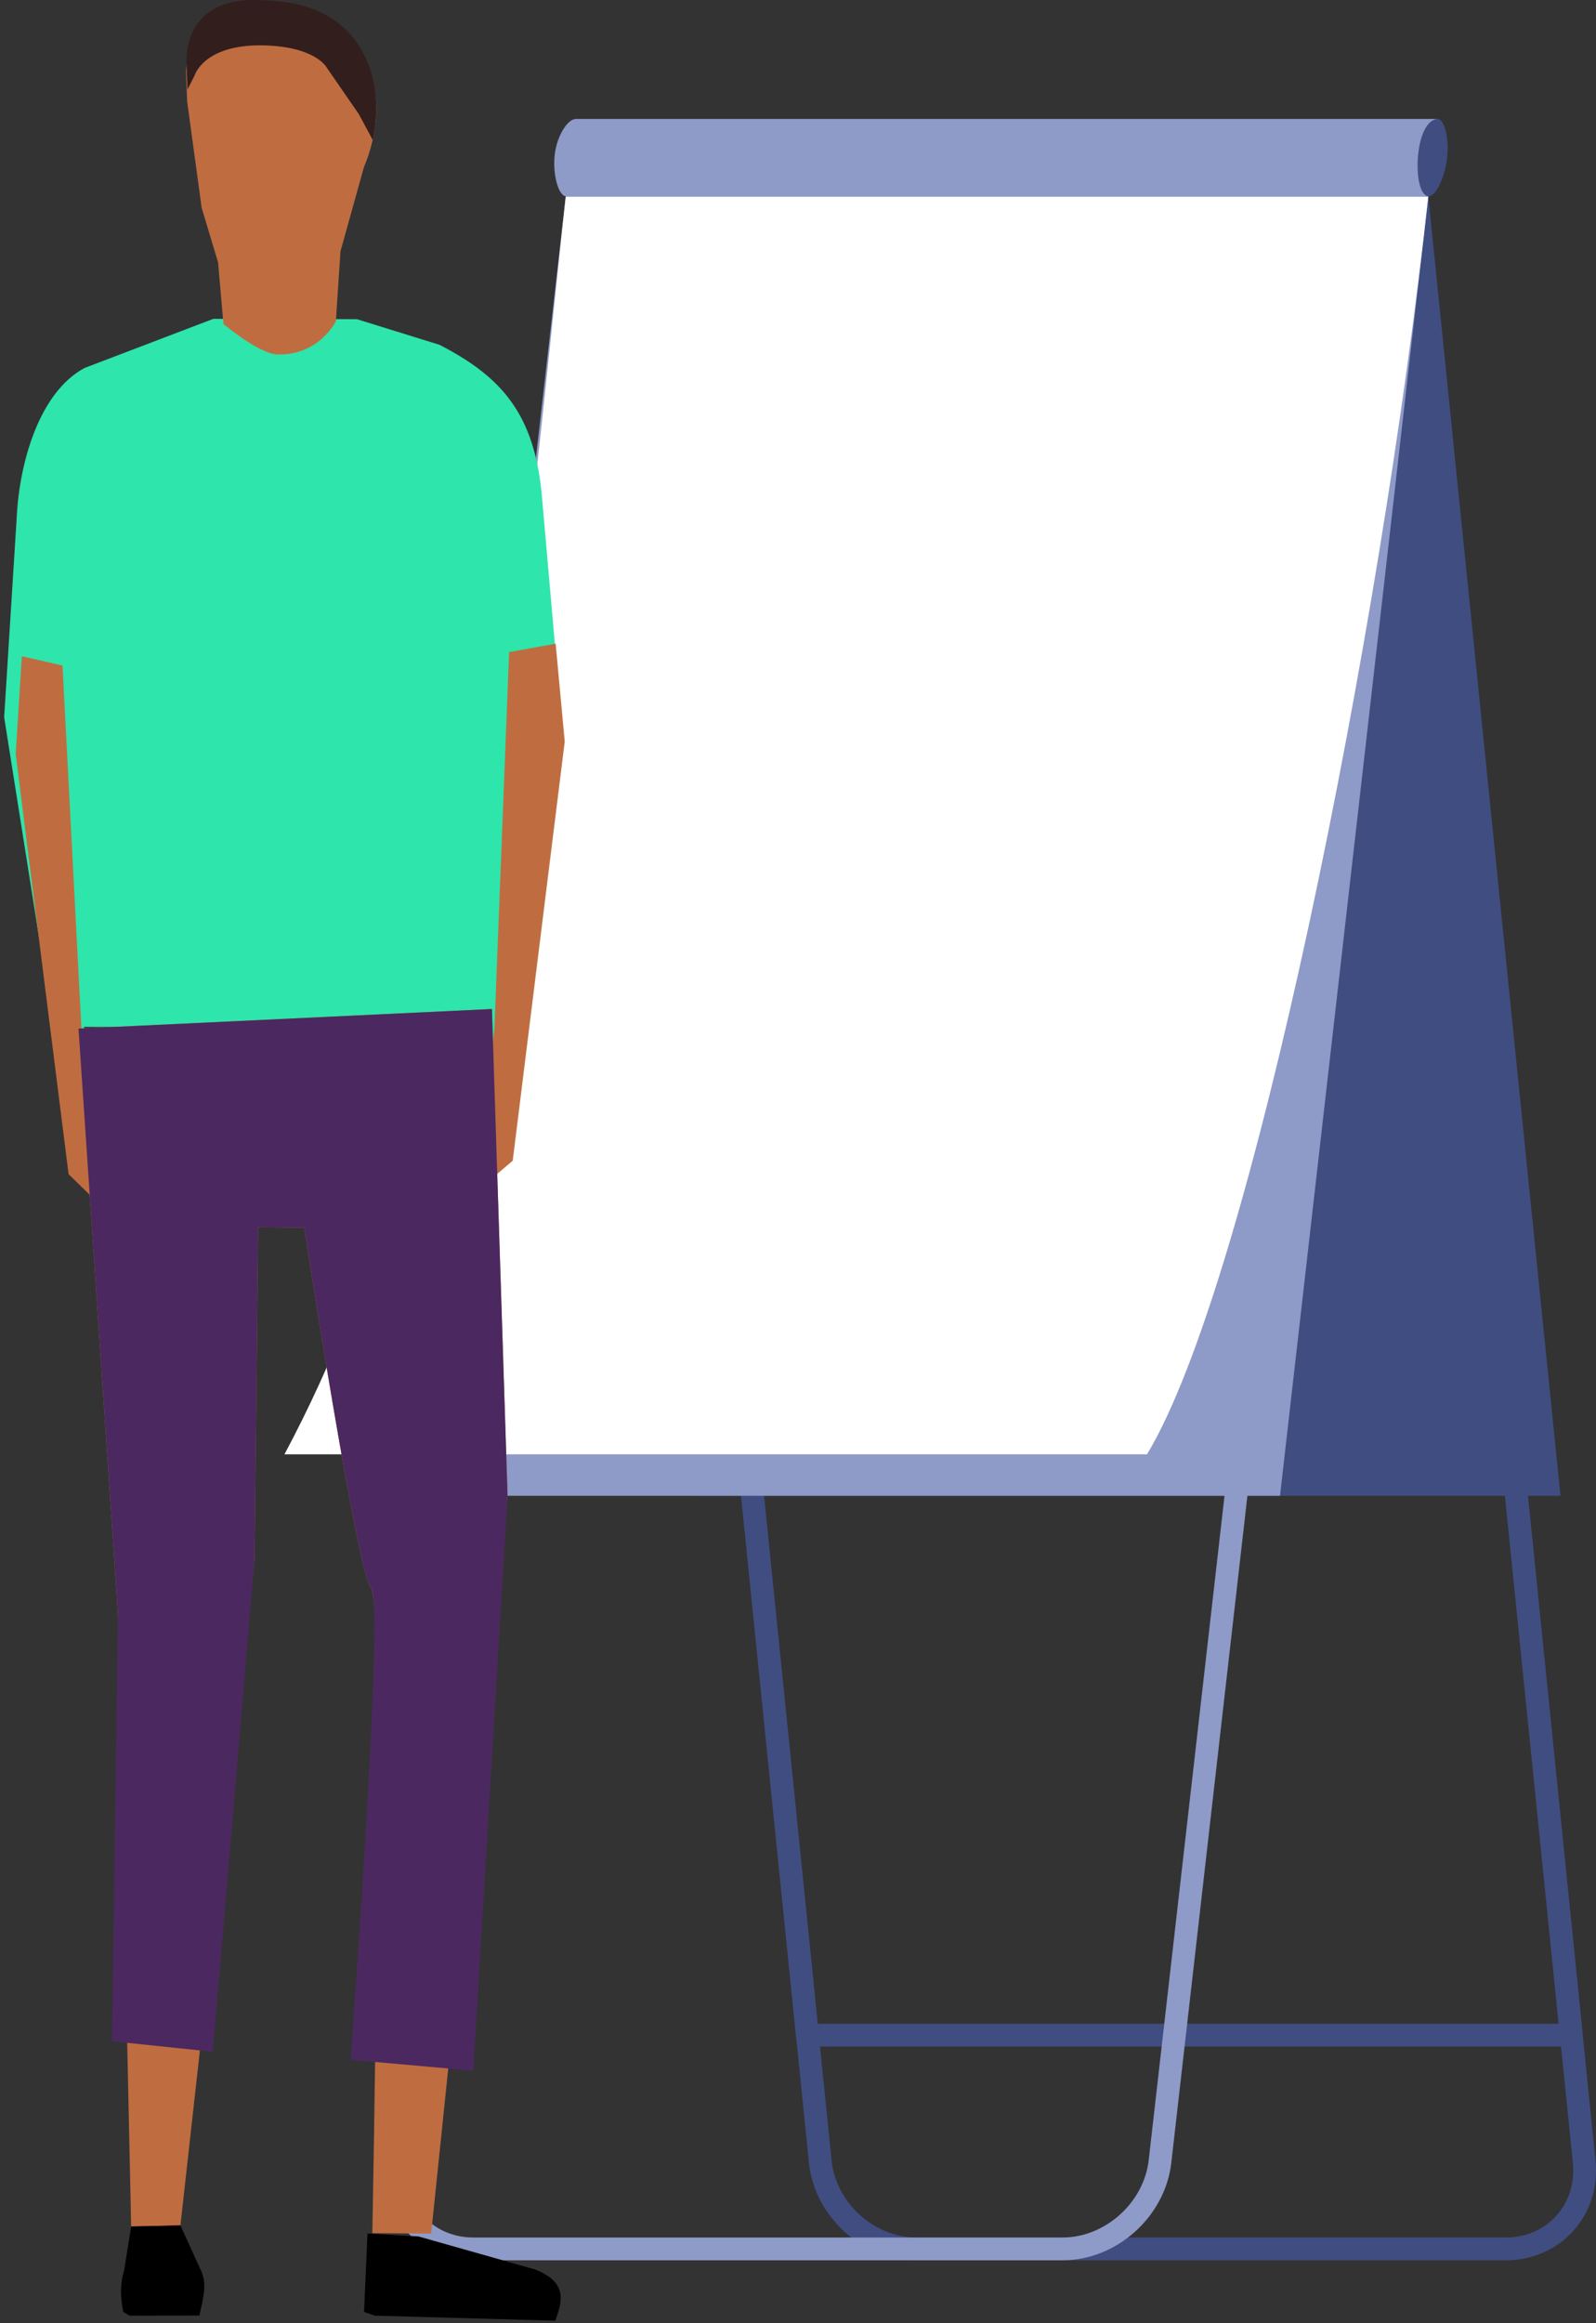
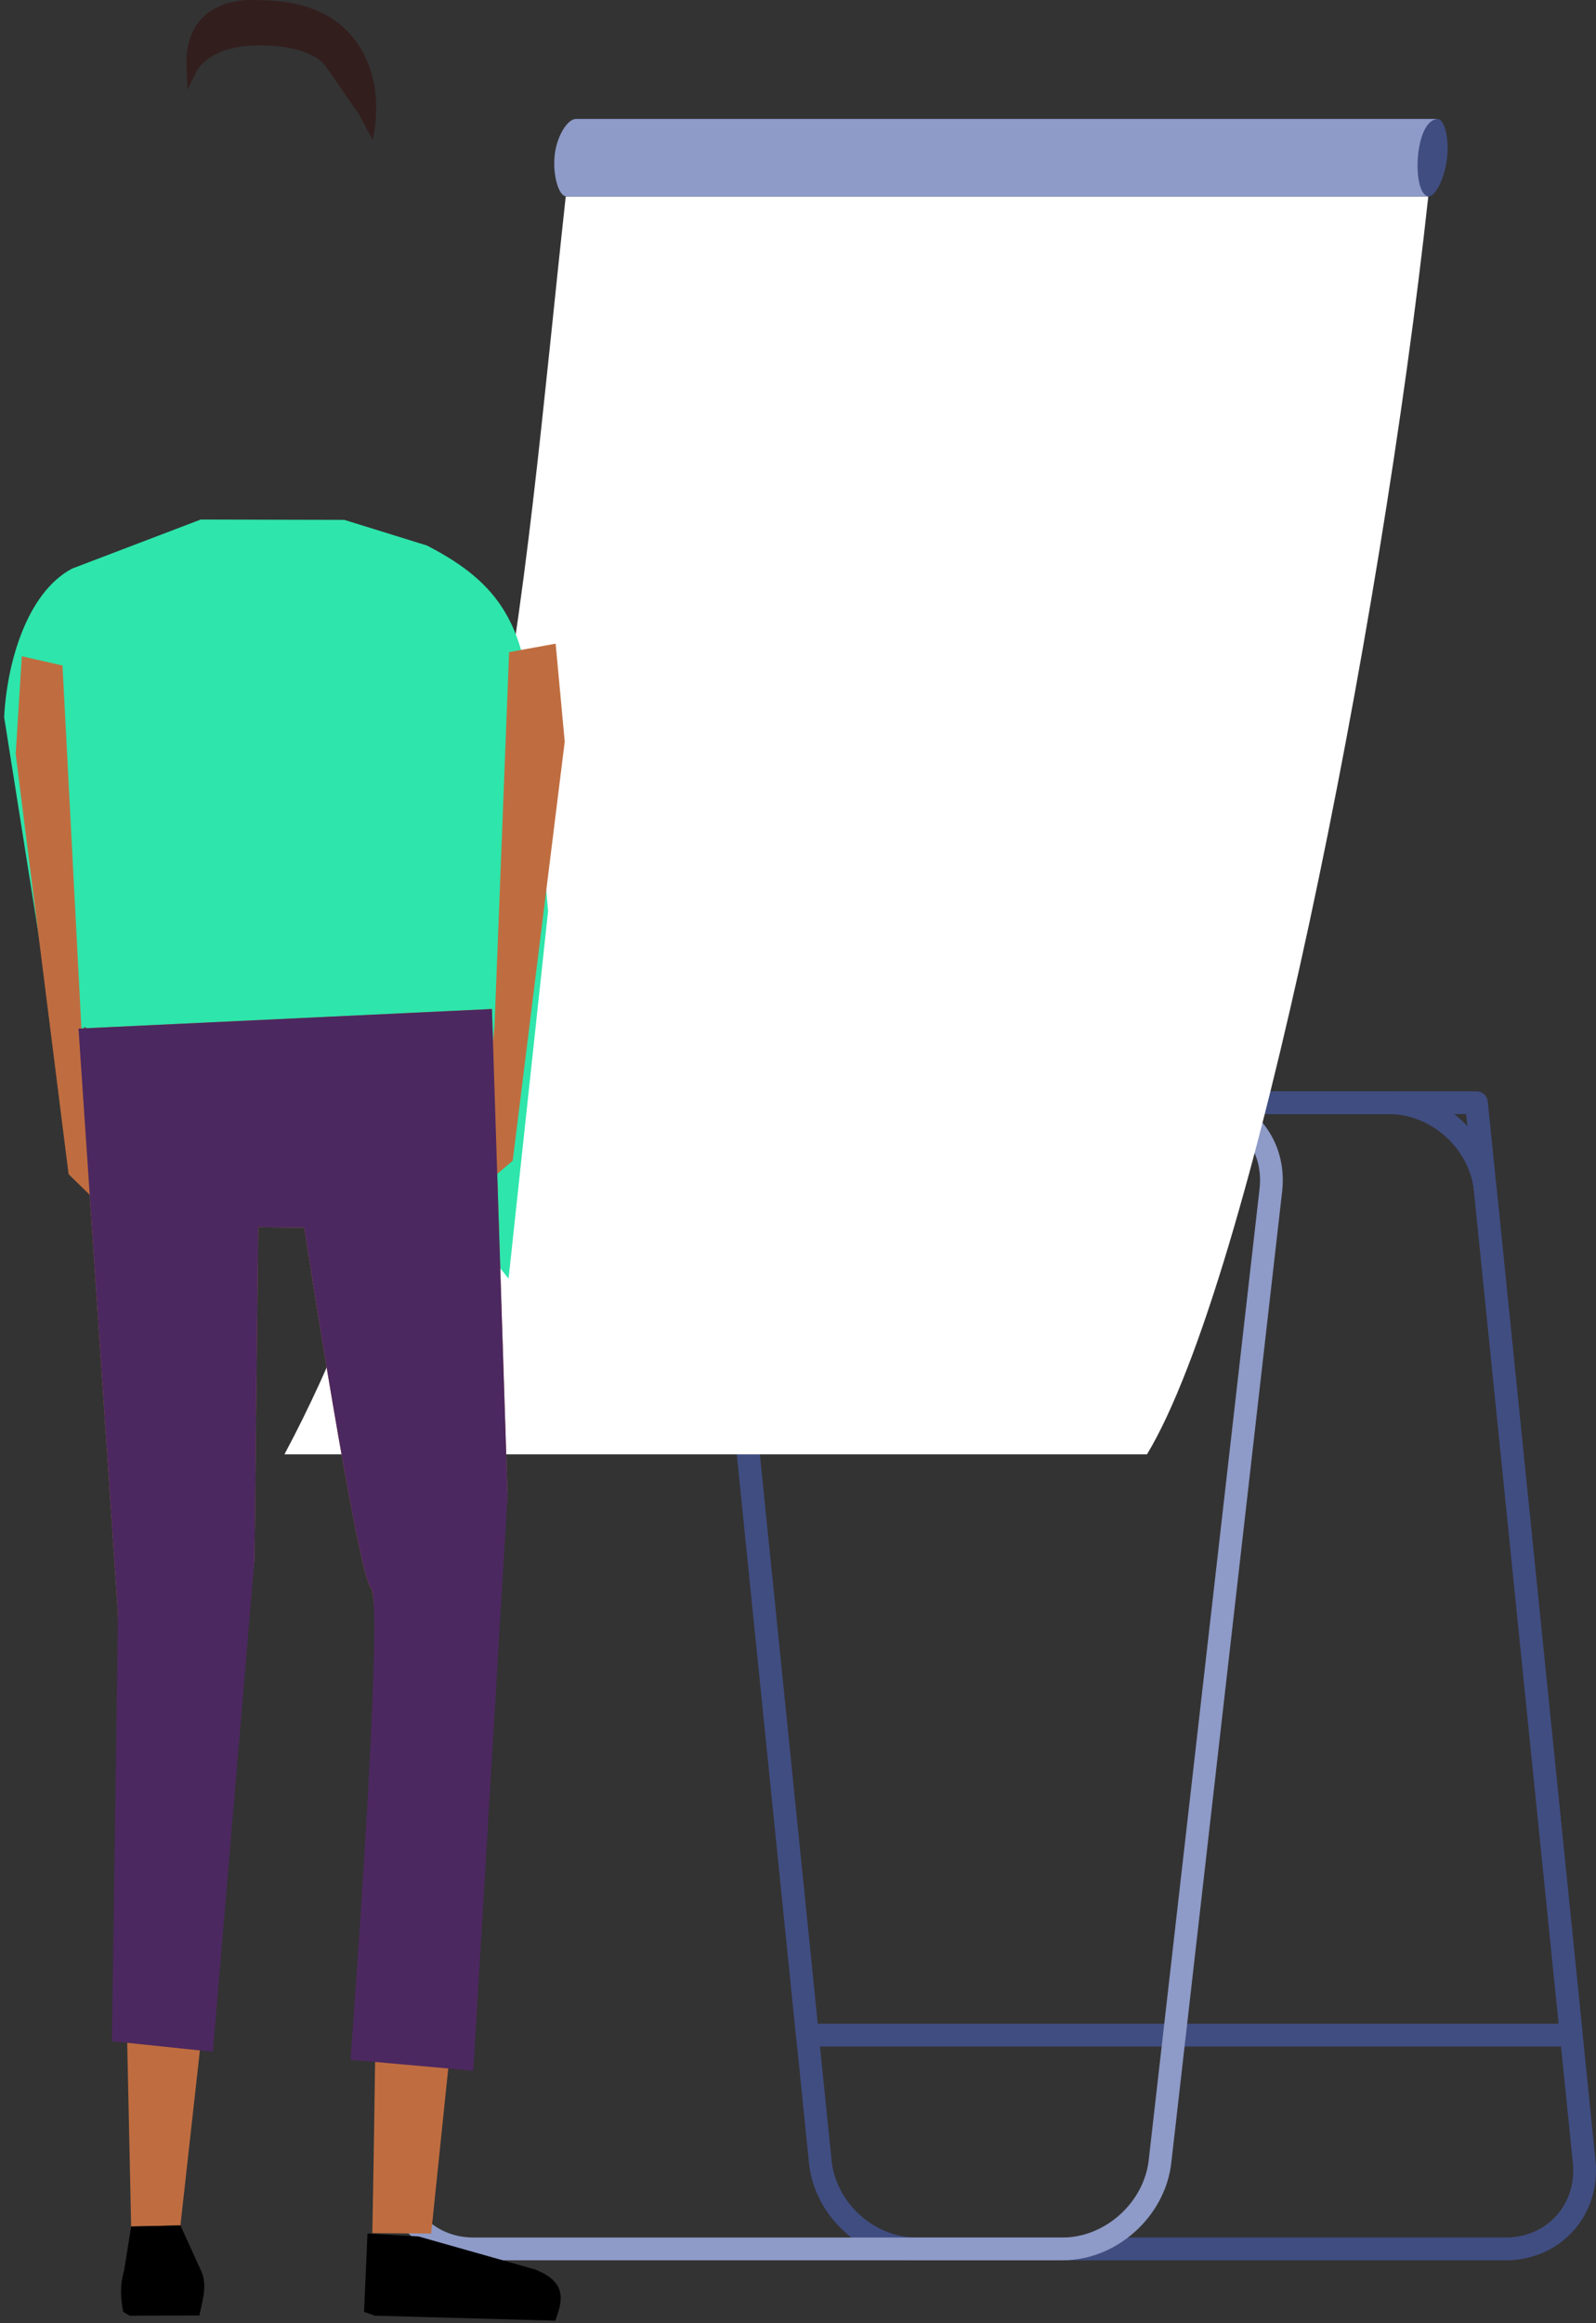
<svg xmlns="http://www.w3.org/2000/svg" width="275" height="400">
  <rect width="100%" height="100%" fill="#333333" stroke="none" />
  <g fill="none" fill-rule="evenodd">
-     <path fill="#404D81" d="M246.105 33.81H97.483l22.778 223.73h148.622z" />
    <path d="M255.93 204.895c-.844-8.3-8.28-15.038-16.596-15.038H137.84c-8.315 0-14.38 6.737-13.535 15.038l17.03 167.269c.845 8.3 8.28 15.039 16.596 15.039h101.494c8.315 0 14.38-6.74 13.536-15.04l-17.03-167.268z" stroke="#404D81" stroke-width="3.922" stroke-linecap="round" stroke-linejoin="round" />
    <path stroke="#404D81" stroke-width="3.922" stroke-linecap="round" stroke-linejoin="round" d="M254.4 189.857H122.775l16.345 160.541h131.626z" />
-     <path fill="#8E9AC7" d="M246.105 33.81H97.483l-25.55 223.73h148.62z" />
    <path d="M218.975 204.895c.948-8.3-5.033-15.038-13.348-15.038H104.132c-8.315 0-15.835 6.737-16.783 15.038L68.247 372.164c-.948 8.3 5.033 15.039 13.348 15.039H183.09c8.315 0 15.836-6.74 16.783-15.04l19.103-167.268z" stroke="#8E9AC7" stroke-width="3.922" stroke-linecap="round" stroke-linejoin="round" />
    <path d="M246.105 33.81H97.483c-3.858 35.168-6.782 70.927-13.377 103.092-9.337 45.543-17.848 81.217-35.094 113.497h148.623c18.093-29.955 40.328-141.78 48.47-216.59z" fill="#FFF" />
    <path d="M247.718 20.484H99.095L97.483 33.81h148.622c1.303.065 2.872-3.3 3.241-6.663.366-3.325-.455-6.65-1.628-6.663z" fill="#404D81" />
    <path d="M97.588 33.81h148.621c-3.003-.055-2.61-13.34 1.613-13.326H99.2c-1.412.024-3.198 2.87-3.599 5.994-.451 3.518.643 7.357 1.987 7.332z" fill="#8E9AC7" />
-     <path d="M14.495 176.802l.259 19.167-4.144-10.002-9.893-62.479L2.89 88.935c.442-9.066 3.791-21.36 11.685-25.582l22.182-8.455 24.74.057 14.239 4.416c10.595 5.468 16.44 11.817 17.66 26.353l3.217 36.584-6.812 63.278-7-8.655" fill="#2EE5AB" />
+     <path d="M14.495 176.802l.259 19.167-4.144-10.002-9.893-62.479c.442-9.066 3.791-21.36 11.685-25.582l22.182-8.455 24.74.057 14.239 4.416c10.595 5.468 16.44 11.817 17.66 26.353l3.217 36.584-6.812 63.278-7-8.655" fill="#2EE5AB" />
    <path fill="#BF6D40" d="M87.723 112.275l8.018-1.451 1.566 16.856-8.961 72.165-8.733 7.41 3.234-10.024 2.35-20.3zM10.77 114.584l-7.01-1.596-1.057 16.832 9.114 72.339 7.739 7.568-2.998-10.084-2.415-20.345z" />
    <path d="M74.291 384.558l13.165-127.042-2.692-83.789-71.237 3.371 6.798 100.791L22.6 383.344l8.487-.184 12.755-114.562.646-57.317 7.942.11s9.17 59.674 11.51 62.09c2.34 2.415.215 111.002.215 111.002l10.136.075z" fill="#BF6D40" />
    <path d="M81.546 356.526l5.91-99.01-2.692-83.789-71.237 3.371 6.798 100.791-1.037 73.559 17.388 1.819 7.166-84.669.646-57.317 7.942.11s9.17 59.674 11.51 62.09c2.34 2.415-3.538 81.161-3.538 81.161l21.144 1.884z" fill="#4C2860" />
-     <path d="M38.506 55.776s6.103 5.163 9.323 5.251c7.164.193 10.043-5.72 10.043-5.72l.794-12.038 4.026-14.447c5.103-12.193.45-23.363-7.448-25.24-13.079-3.107-23.28 2.204-23.19 8.85l.195 5.027 2.498 18.323 2.822 9.37.937 10.624z" fill="#BF6D40" />
    <path d="M32.31 15.418l1.252-2.493s1.603-5.276 11.67-5.111c8.983.145 10.985 3.711 10.985 3.711l5.62 8.138 2.376 4.427s1.54-5.86-.259-11.635C60.03-.137 47.753.085 43.797.004c-5.413-.112-10.853 2.163-11.62 9.265-.146 1.366.134 6.149.134 6.149z" fill="#331E1E" />
    <path d="M72.101 385.057l20.11 5.69c5.605 2.197 4.72 5.475 3.46 8.816l-31.093-.866-1.85-.648.592-13.49 8.781.498zM31.087 383.16l3.398 7.453c1.273 2.48.606 4.72-.133 8.061l-12.03.023-1.086-.648c-.453-2.276-.612-4.606.145-7.107l1.219-7.598 8.487-.184z" fill="#000" />
  </g>
</svg>